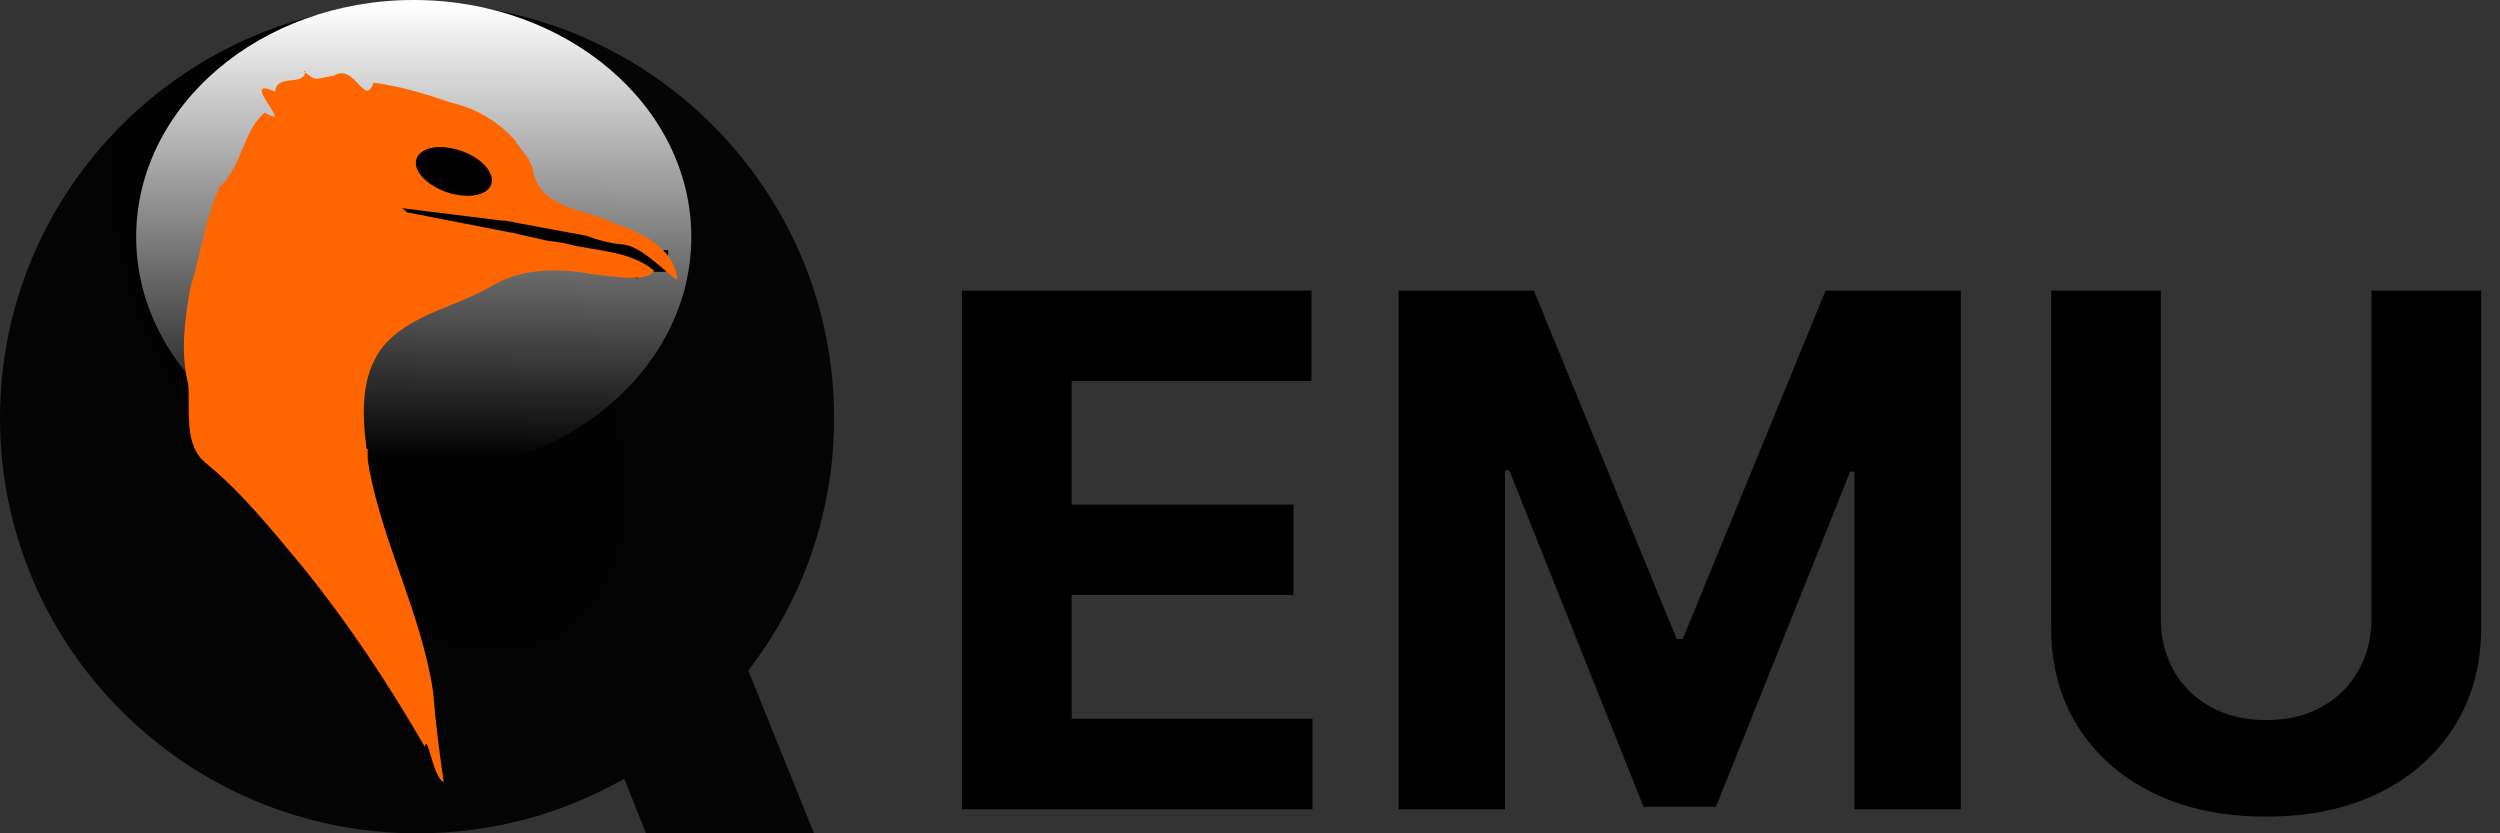
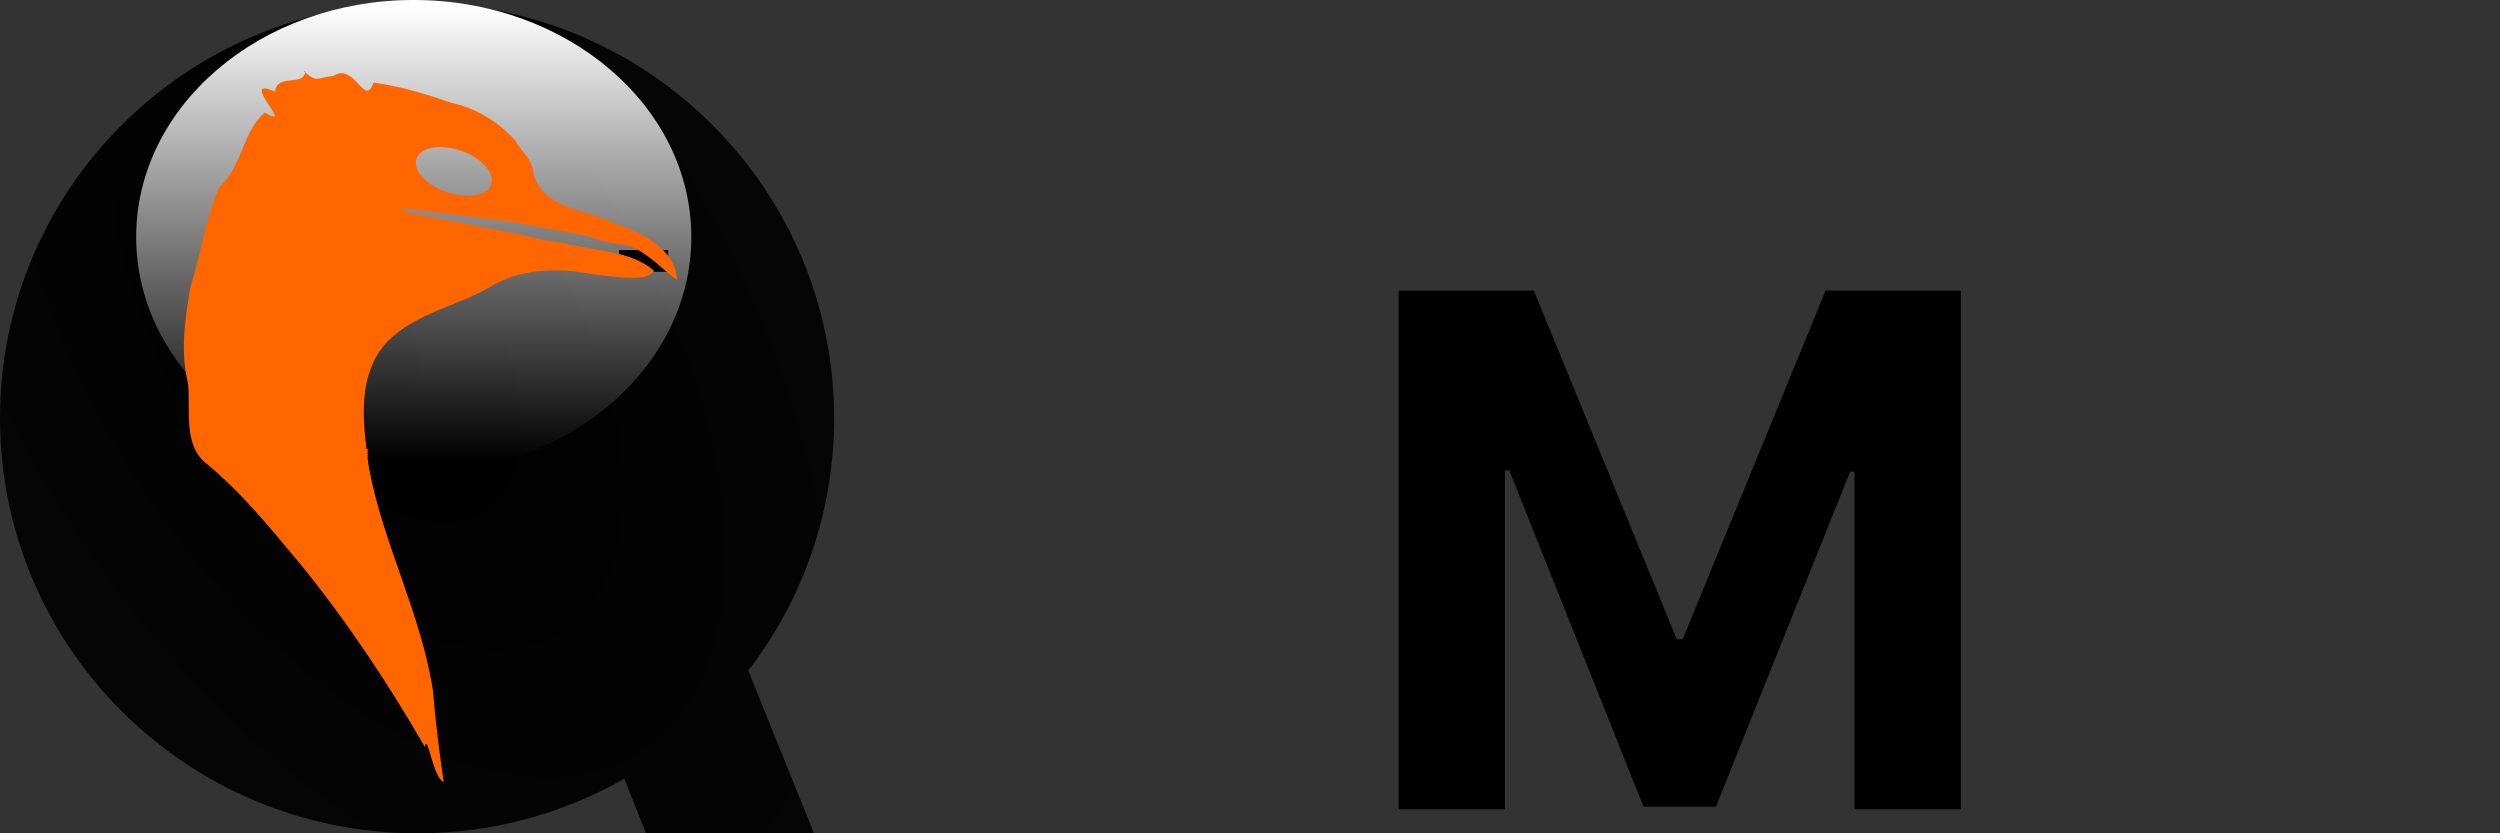
<svg xmlns="http://www.w3.org/2000/svg" width="105" height="35" viewBox="0 0 105 35" fill="none">
  <rect x="0" y="0" width="105" height="35" fill="#333333" stroke="none" />
  <path d="M17.532 0.123C7.841 0.123 0 7.933 0 17.562C0 27.19 7.841 35 17.532 35C20.7 35 23.648 34.169 26.22 32.707L27.133 35H34.19L31.427 28.163C33.691 25.227 35.033 21.545 35.033 17.562C35.033 7.933 27.192 0.123 17.532 0.123Z" fill="url(#paint0_radial_1180_2811)" />
  <path d="M17.377 19.906C23.815 19.906 29.035 15.45 29.035 9.953C29.035 4.456 23.815 0 17.377 0C10.938 0 5.719 4.456 5.719 9.953C5.719 15.45 10.938 19.906 17.377 19.906Z" fill="url(#paint1_linear_1180_2811)" />
-   <path d="M19.311 9.116C20.449 9.116 21.371 8.193 21.371 7.055C21.371 5.917 20.449 4.994 19.311 4.994C18.173 4.994 17.25 5.917 17.25 7.055C17.25 8.193 18.173 9.116 19.311 9.116Z" fill="black" />
-   <path d="M27.12 9.996L15.445 8.309L15.118 10.003L26.792 11.69L27.12 9.996Z" fill="black" />
  <path d="M28.061 10.505H26V11.415H28.061V10.505Z" fill="black" />
  <path d="M12.821 2.978C12.803 3.665 11.607 3.066 11.557 3.85C10.234 3.26 11.661 4.75 11.528 4.888H11.518L11.42 4.878C11.356 4.855 11.264 4.816 11.126 4.731C10.201 5.468 10.179 6.998 9.225 7.848C8.601 9.2 8.448 10.665 7.99 12.082C7.765 13.431 7.566 14.78 7.902 16.128C8.002 17.226 7.685 18.719 8.686 19.484C10.169 20.701 11.402 22.244 12.637 23.718C14.588 26.118 16.307 28.705 17.844 31.371C17.945 30.706 18.192 32.707 18.637 32.842C18.483 31.842 18.283 30.252 18.186 29.016C17.69 25.785 16.1 22.869 15.501 19.669C15.483 19.535 15.461 19.396 15.442 19.259V18.857H15.393C15.197 17.276 15.127 15.564 16.274 14.341C17.447 13.158 19.194 12.86 20.603 12.039C20.916 11.853 21.246 11.703 21.581 11.596C21.584 11.595 21.588 11.597 21.591 11.596C22.57 11.294 23.614 11.304 24.63 11.469C24.645 11.472 24.664 11.476 24.679 11.479C24.772 11.494 24.872 11.51 24.963 11.528C25.706 11.594 27.203 11.885 27.472 11.371C26.447 10.496 24.966 10.559 23.709 10.214C23.511 10.178 23.266 10.138 23.022 10.116L21.796 9.841L21.491 9.763V9.773L17.101 8.92C17.031 8.856 16.955 8.791 16.885 8.743L21.15 9.273V9.254C21.301 9.287 21.45 9.315 21.602 9.332V9.342L24.619 9.9C25.14 10.095 25.695 10.239 26.216 10.274C27.075 10.399 28.169 11.682 28.449 11.744C28.31 10.393 26.962 9.787 25.842 9.392C24.535 8.755 22.581 8.781 22.361 7.021C22.306 6.898 22.252 6.776 22.185 6.657L21.677 5.98L21.696 5.97C21 5.148 20.021 4.552 18.98 4.323C17.948 3.966 16.788 3.611 15.687 3.47C15.317 4.562 14.903 2.605 14.012 3.186C13.231 3.279 13.338 3.485 12.758 2.99L12.821 2.978ZM18.435 6.177C18.718 6.169 19.041 6.221 19.367 6.334C20.233 6.633 20.797 7.265 20.631 7.745C20.465 8.225 19.624 8.369 18.758 8.068C17.893 7.767 17.328 7.149 17.494 6.666C17.598 6.365 17.965 6.189 18.435 6.177Z" fill="#FF6600" />
-   <path d="M99.604 12.205H104.209V26.351C104.209 27.94 103.83 29.329 103.071 30.521C102.319 31.712 101.266 32.641 99.912 33.307C98.558 33.967 96.98 34.297 95.179 34.297C93.371 34.297 91.789 33.967 90.435 33.307C89.081 32.641 88.028 31.712 87.276 30.521C86.524 29.329 86.148 27.94 86.148 26.351V12.205H90.754V25.958C90.754 26.787 90.935 27.525 91.296 28.17C91.665 28.815 92.183 29.322 92.849 29.691C93.516 30.06 94.292 30.244 95.179 30.244C96.072 30.244 96.849 30.06 97.508 29.691C98.175 29.322 98.689 28.815 99.05 28.17C99.419 27.525 99.604 26.787 99.604 25.958V12.205Z" fill="black" />
  <path d="M58.742 12.205H64.422L70.421 26.84H70.676L76.675 12.205H82.355V33.988H77.888V19.81H77.707L72.07 33.882H69.028L63.39 19.757H63.209V33.988H58.742V12.205Z" fill="black" />
-   <path d="M40.402 33.988V12.205H55.081V16.002H45.008V21.193H54.325V24.99H45.008V30.191H55.123V33.988H40.402Z" fill="black" />
  <defs>
    <radialGradient id="paint0_radial_1180_2811" cx="0" cy="0" r="1" gradientUnits="userSpaceOnUse" gradientTransform="translate(15.456 13.877) rotate(57.177) scale(31.503 17.449)">
      <stop />
      <stop offset="1" stop-opacity="0.897" />
    </radialGradient>
    <linearGradient id="paint1_linear_1180_2811" x1="17.706" y1="0.243" x2="17.706" y2="19.259" gradientUnits="userSpaceOnUse">
      <stop stop-color="white" />
      <stop offset="1" stop-color="white" stop-opacity="0" />
    </linearGradient>
  </defs>
</svg>